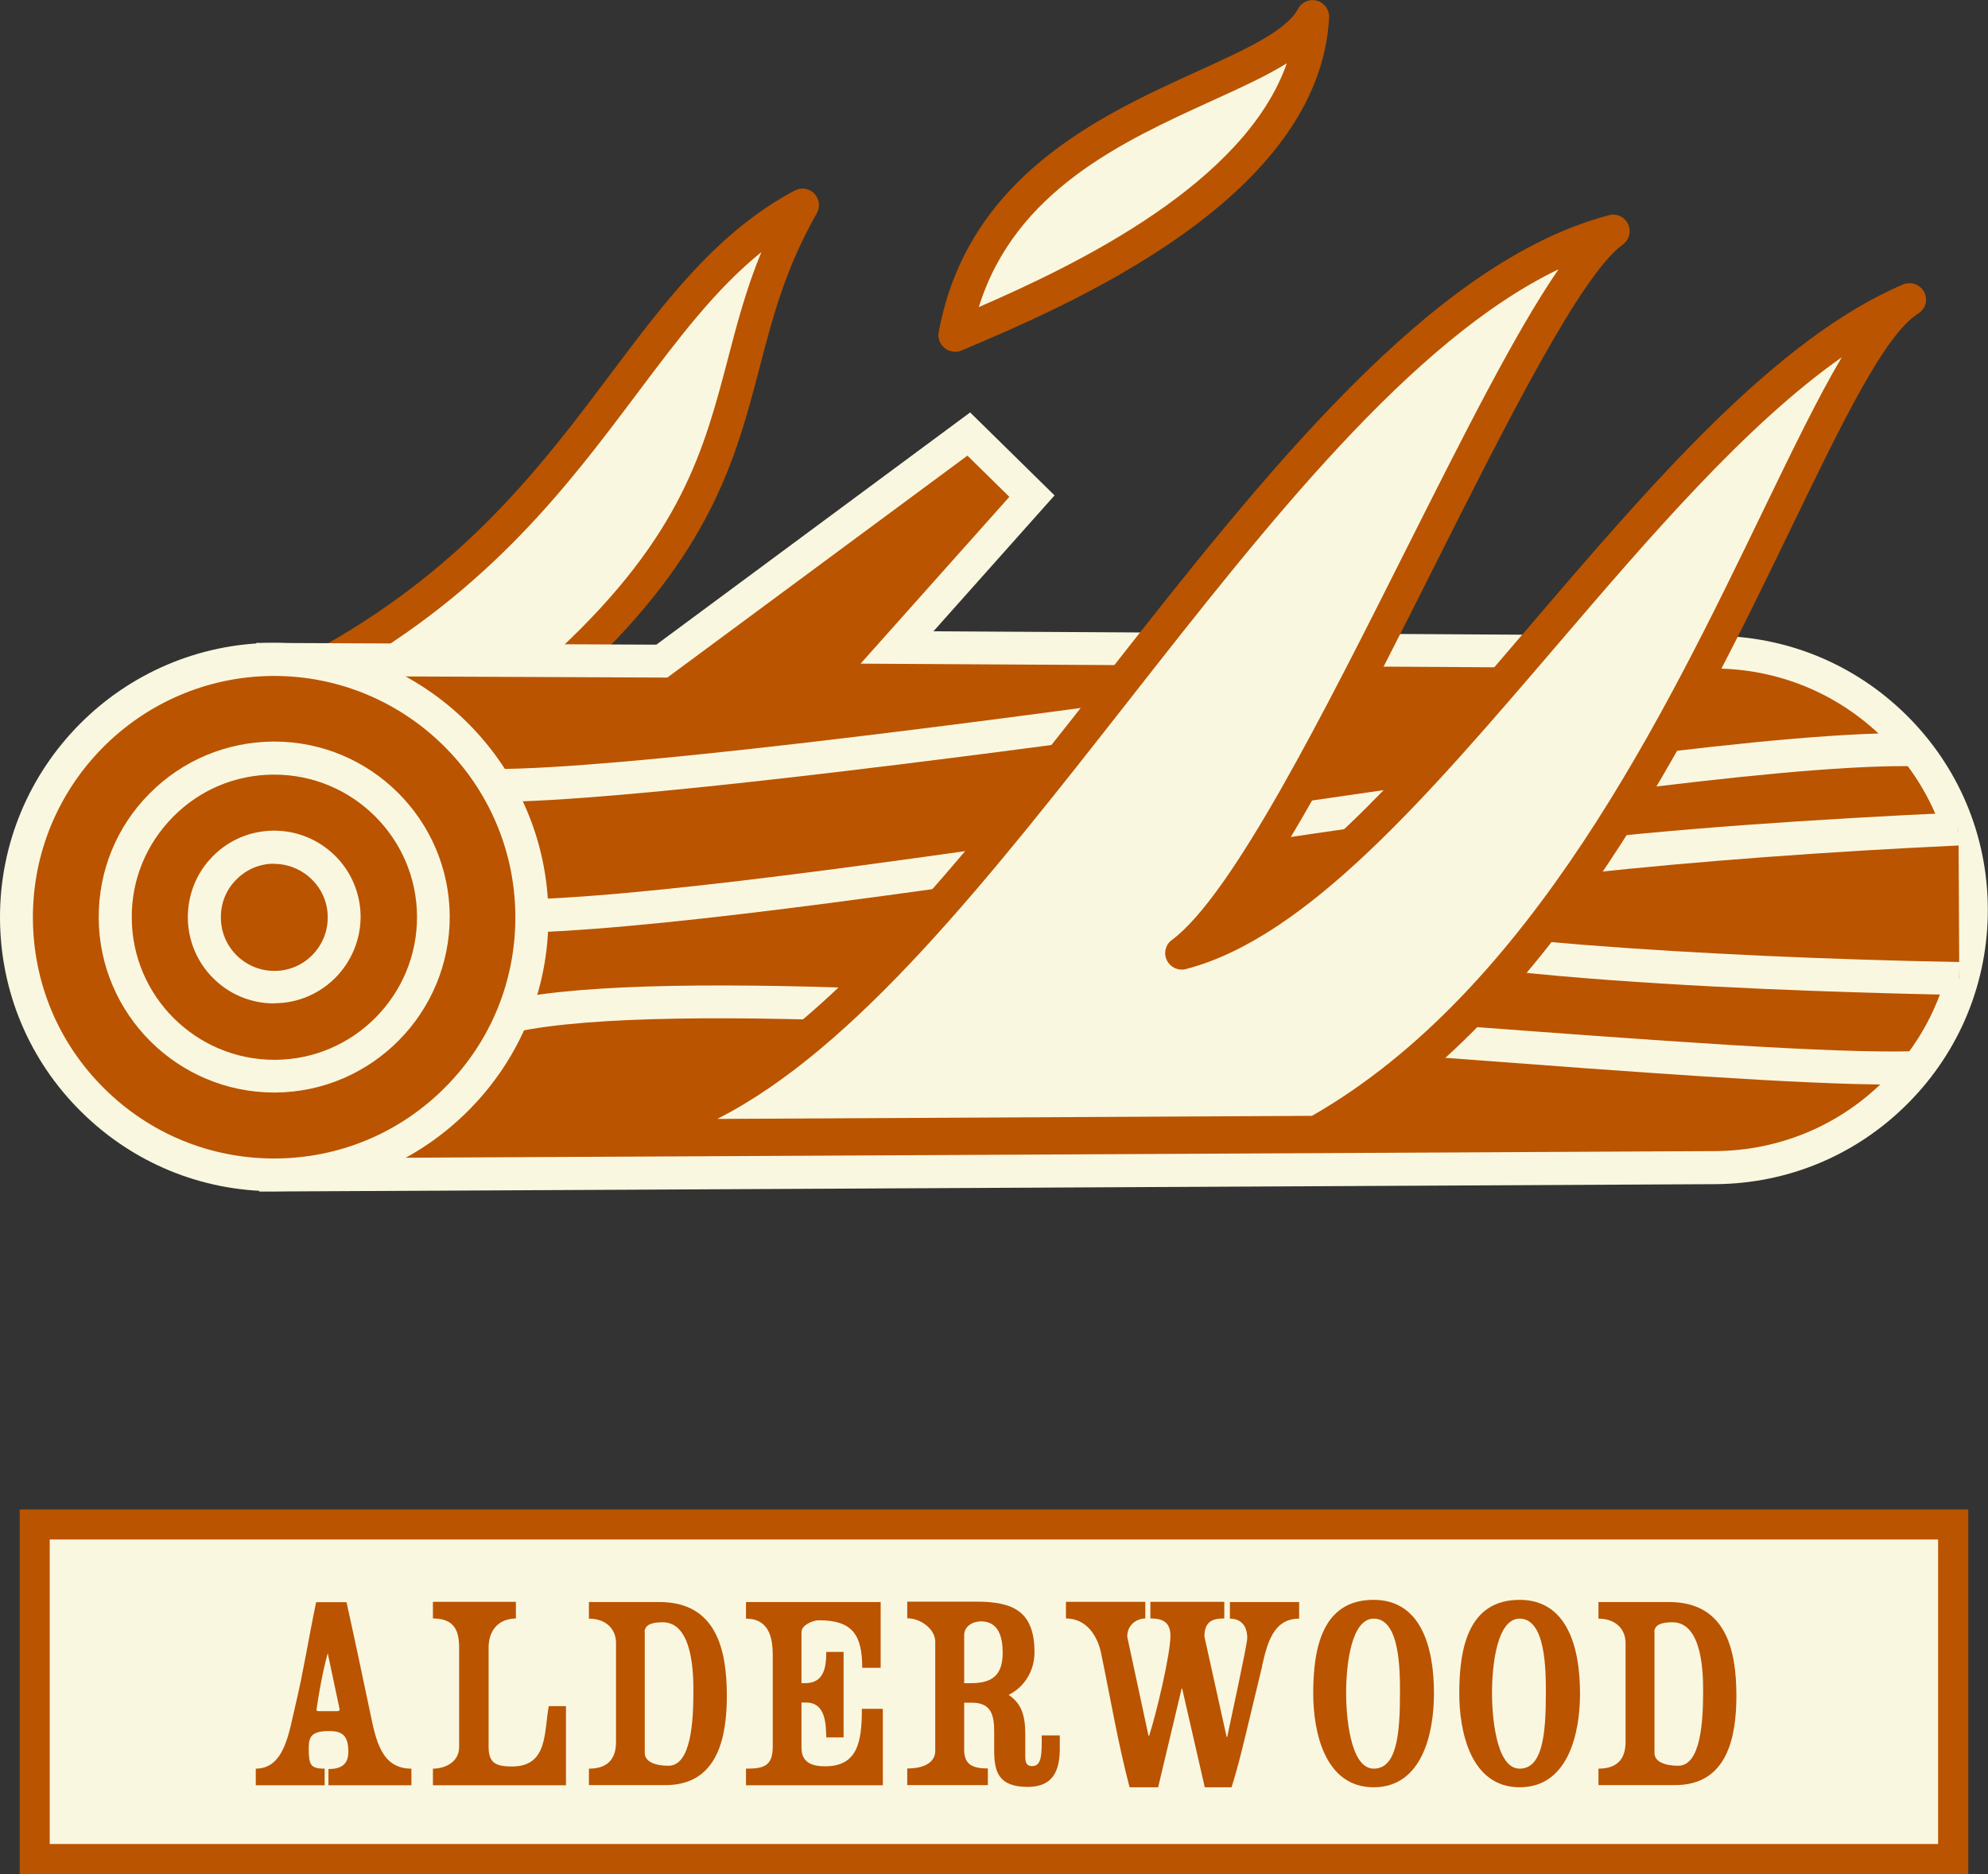
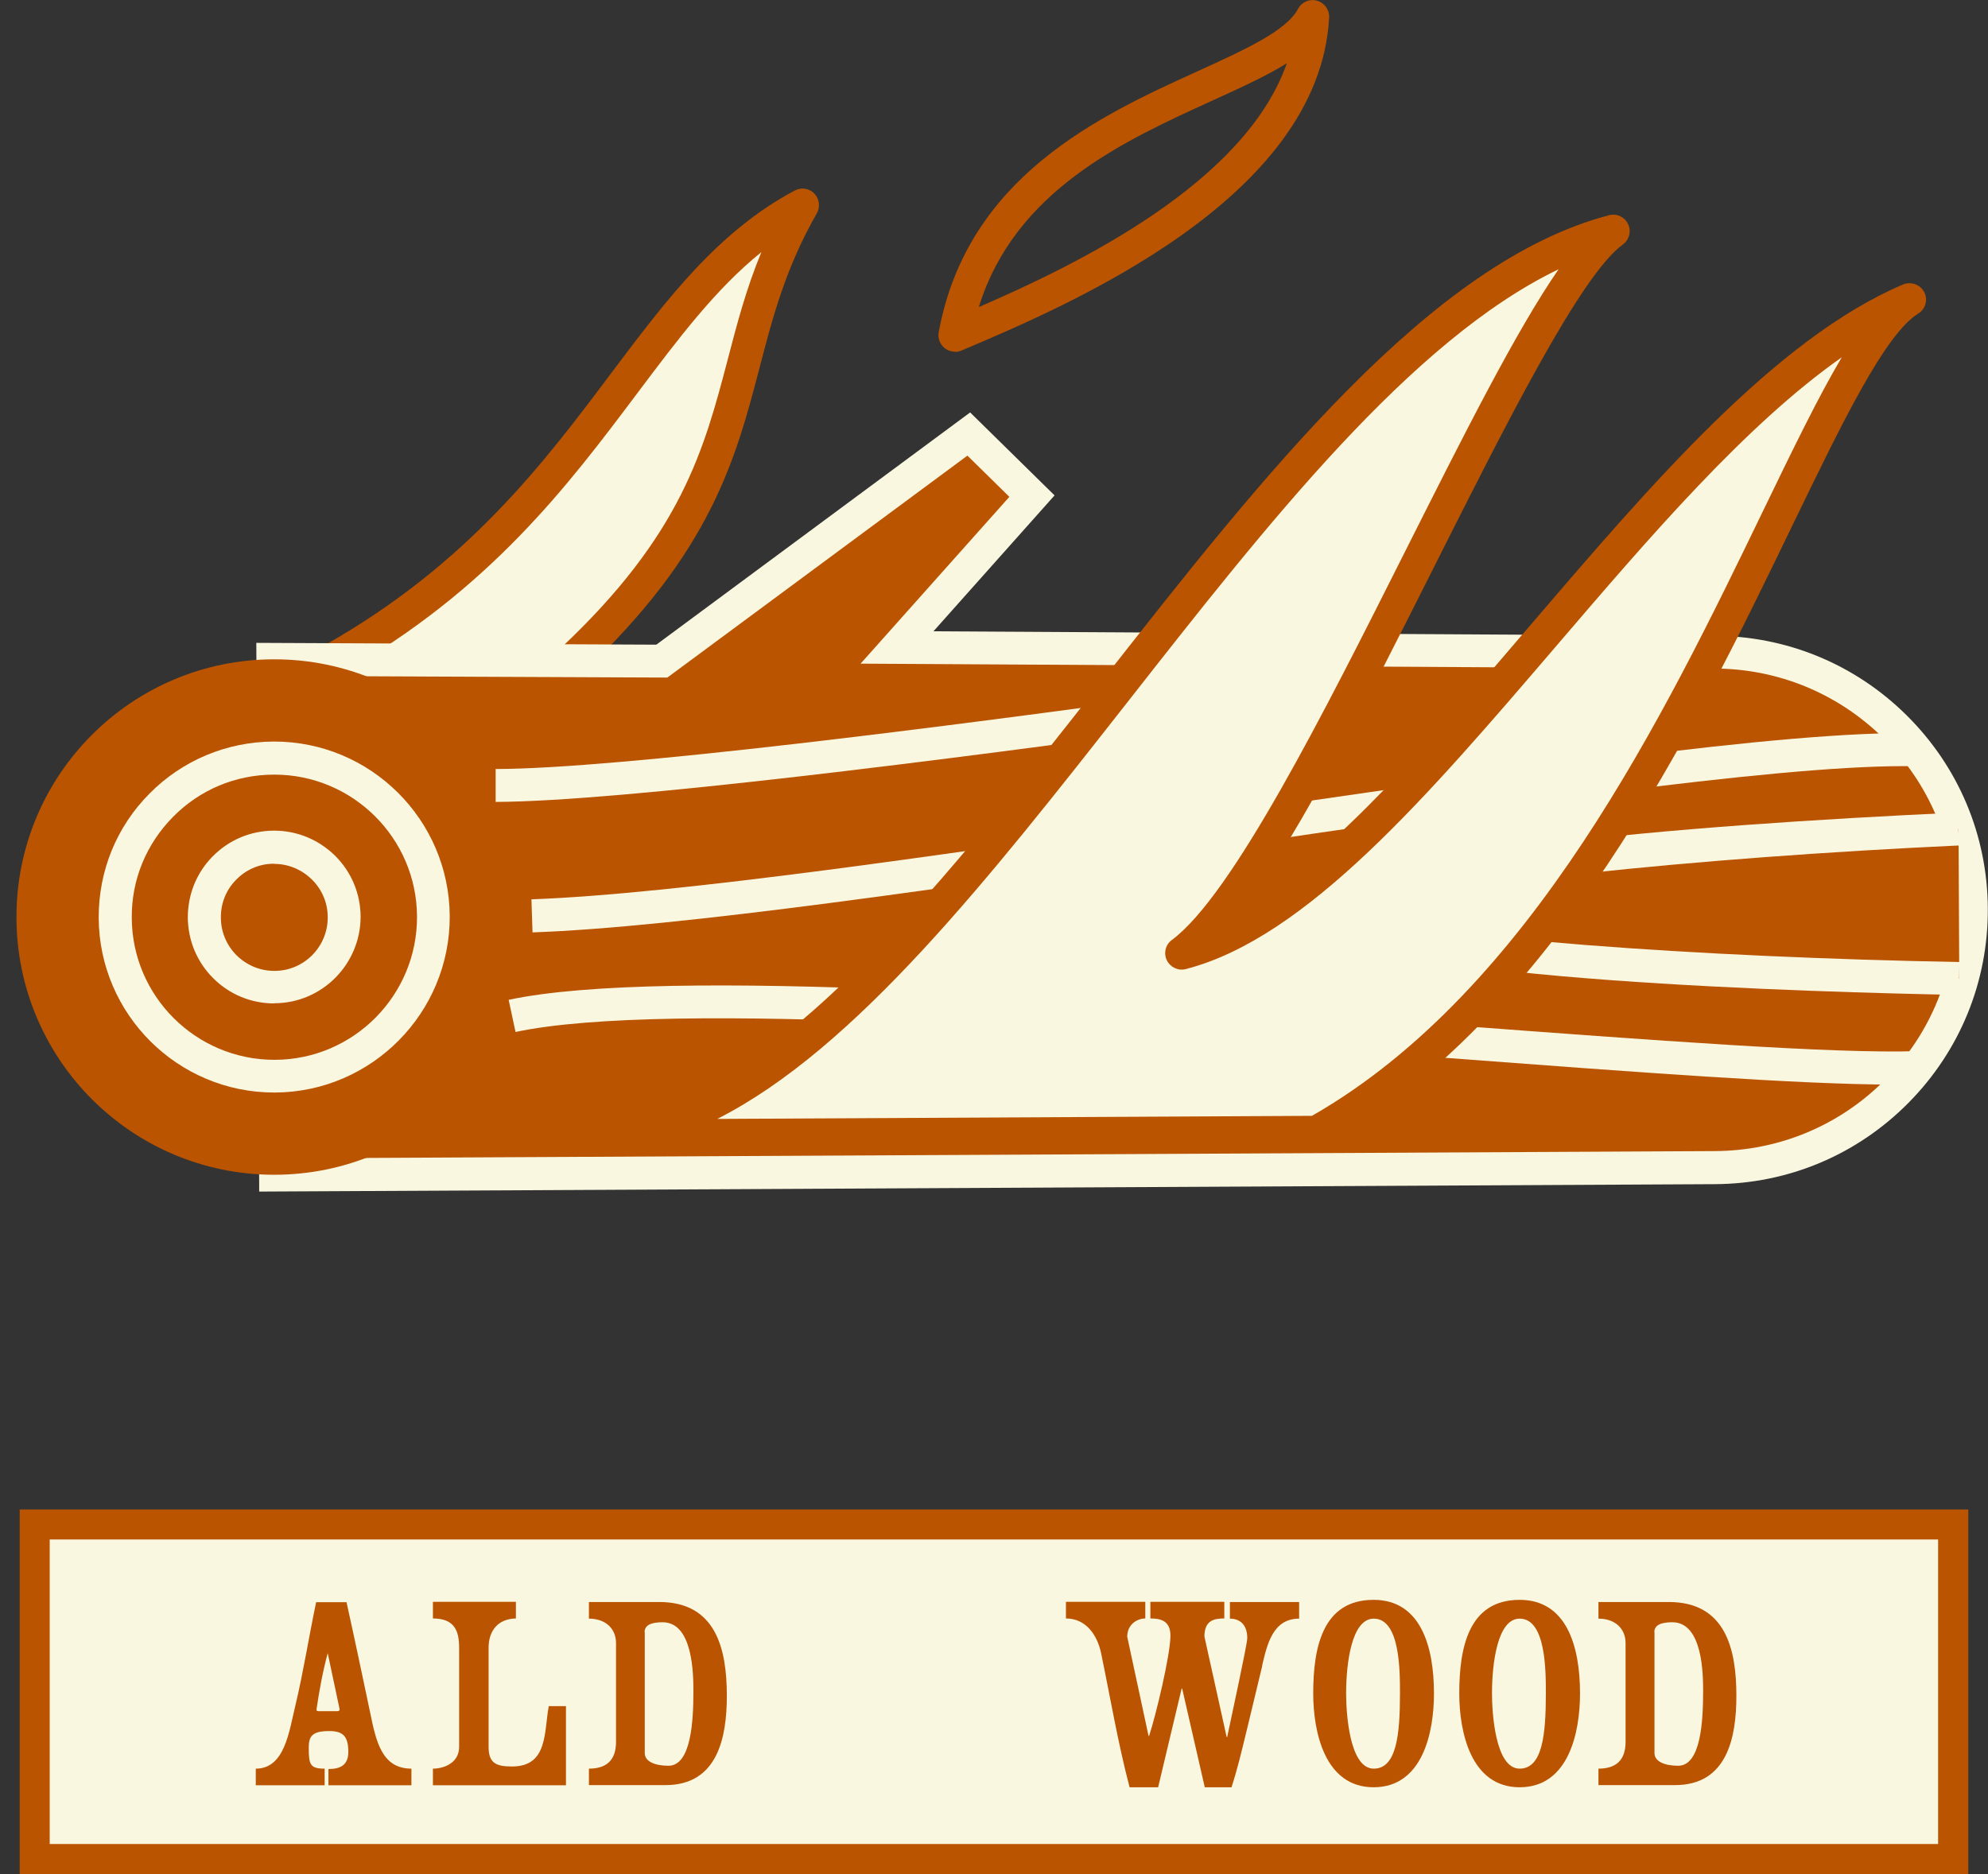
<svg xmlns="http://www.w3.org/2000/svg" viewBox="0 0 109.98 103.69" data-name="Layer 2" id="Layer_2">
  <rect x="0" y="0" width="109.98" height="103.69" fill="#333333" stroke="none" />
  <defs>
    <style>
      .cls-1 {
        fill: #ba5400;
      }

      .cls-2 {
        fill: #faf7e0;
      }
    </style>
  </defs>
  <g data-name="Layer 1" id="Layer_1-2">
    <g>
      <g>
        <g>
          <rect height="18.51" width="106.14" y="84.36" x="1.92" class="cls-2" />
          <path d="M108.89,103.69H1.09v-20.17h107.8v20.17ZM2.75,102.03h104.47v-16.85H2.75v16.85Z" class="cls-1" />
        </g>
        <g>
          <path d="M18.17,98.78v-.9c.6,0,1.1-.17,1.1-.95,0-.92-.35-1.15-1.06-1.15-.96,0-1.13.3-1.13.93,0,.93.08,1.15.88,1.15v.92h-3.81v-.92c1.61,0,1.84-2.06,2.19-3.49.45-1.88.75-3.83,1.15-5.72h1.68c.45,2.03.88,4.08,1.31,6.12.32,1.55.63,3.09,2.28,3.09v.92h-4.59ZM18.13,91.47c-.27,1-.47,2.08-.62,3.11,0,.05,0,.1.12.1h1.03c.1,0,.13-.05.13-.1l-.66-3.11Z" class="cls-1" />
          <path d="M23.95,98.78v-.92c.6,0,1.45-.31,1.45-1.2v-5.49c0-.9-.23-1.62-1.45-1.62v-.92h4.59v.92c-1.01.02-1.51.7-1.51,1.62v5.49c0,.92.45,1.08,1.3,1.08,2,0,1.76-1.93,2.03-3.34h.95v4.38h-7.35Z" class="cls-1" />
          <path d="M32.58,98.78v-.92c.92,0,1.5-.42,1.5-1.48v-5.47c0-.77-.55-1.35-1.5-1.35v-.92h3.89c3.15,0,3.74,2.61,3.74,5.19,0,2.31-.51,4.94-3.39,4.94h-4.24ZM35.67,90.31v6.69c0,.47.57.7,1.31.7,1.27,0,1.38-2.53,1.38-4.11,0-.87,0-3.83-1.7-3.83-.58,0-1,.13-1,.55Z" class="cls-1" />
-           <path d="M48.85,98.78h-7.58v-.92c.95,0,1.48-.12,1.48-1.21v-5.09c0-1.08-.29-2-1.48-2v-.92h7.45v3.64h-1.02c0-1.85-.56-2.63-2.41-2.63-.32,0-.95.27-.95.65v2.83h.2c1.05,0,1.17-.88,1.17-1.73h.96v4.73h-.96c-.02-.71-.02-1.93-1.12-1.93h-.25v2.51c0,.83.61,1.02,1.31,1.02,1.81,0,2.03-1.38,2.03-3.18h1.16v4.23Z" class="cls-1" />
-           <path d="M55,96.86v-1.05c0-.92-.17-1.6-1.23-1.6h-.43v2.61c0,.81.46,1.03,1.31,1.03v.92h-4.46v-.92c1,0,1.55-.37,1.55-.98v-6.03c0-.7-.8-1.3-1.55-1.3v-.92h3.83c2.01,0,3.21.52,3.21,2.8,0,1-.53,1.91-1.43,2.36.72.48.92,1.15.92,2.18v1.18c0,.3.02.58.38.58.45,0,.53-.45.53-1.33v-.37h1v.72c0,1.2-.35,2.13-1.77,2.13-1.65,0-1.86-.87-1.86-2.03ZM53.34,90.47v2.66h.4c1.21,0,1.73-.5,1.73-1.69,0-.81-.2-1.73-1.2-1.73-.45,0-.93.27-.93.76Z" class="cls-1" />
          <path d="M69.83,92.17l-.9,3.74c-.25,1.02-.47,1.96-.8,2.98h-1.48l-1.25-5.46h-.03l-1.3,5.46h-1.58c-.65-2.48-1.06-4.94-1.58-7.44-.21-.98-.83-1.9-1.94-1.9v-.92h4.39v.92c-.45,0-1,.33-1,1.01l1.18,5.49h.03c.38-1.16,1.18-4.49,1.18-5.55,0-.85-.58-.95-1.11-.95v-.92h4.09v.92c-.56,0-1.1.1-1.1,1l1.23,5.56h.03c.13-.65,1.11-5.11,1.11-5.47,0-.8-.46-1.08-.96-1.08v-.92h3.83v.92c-1.45,0-1.77,1.41-2.05,2.61Z" class="cls-1" />
          <path d="M72.65,93.7c0-2.51.5-5.18,3.34-5.18,2.59,0,3.34,2.55,3.34,5.18,0,2.16-.63,5.19-3.34,5.19s-3.34-3.08-3.34-5.19ZM74.47,93.7c0,1.03.17,4.16,1.53,4.16,1.26,0,1.45-1.88,1.45-4.16,0-1.27,0-4.14-1.45-4.14-1.23,0-1.53,2.48-1.53,4.14Z" class="cls-1" />
          <path d="M80.73,93.7c0-2.51.5-5.18,3.34-5.18,2.59,0,3.34,2.55,3.34,5.18,0,2.16-.63,5.19-3.34,5.19s-3.34-3.08-3.34-5.19ZM82.54,93.7c0,1.03.17,4.16,1.53,4.16,1.26,0,1.45-1.88,1.45-4.16,0-1.27,0-4.14-1.45-4.14-1.23,0-1.53,2.48-1.53,4.14Z" class="cls-1" />
          <path d="M88.43,98.78v-.92c.92,0,1.5-.42,1.5-1.48v-5.47c0-.77-.55-1.35-1.5-1.35v-.92h3.89c3.15,0,3.74,2.61,3.74,5.19,0,2.31-.51,4.94-3.39,4.94h-4.24ZM91.53,90.31v6.69c0,.47.57.7,1.31.7,1.27,0,1.38-2.53,1.38-4.11,0-.87,0-3.83-1.7-3.83-.58,0-1,.13-1,.55Z" class="cls-1" />
        </g>
      </g>
      <g>
        <g>
          <g>
            <path d="M18.41,36.5c14.61-8.25,16.83-20.29,26-25.15-4.91,8.57-1.92,15.02-12.79,25.21" class="cls-2" />
            <path d="M31.62,37.47c-.24,0-.48-.1-.67-.29-.34-.37-.32-.94.04-1.29,6.73-6.31,7.96-11.02,9.27-16,.5-1.92,1.01-3.88,1.86-5.94-2.54,2.05-4.58,4.77-6.85,7.79-3.83,5.1-8.17,10.89-16.41,15.55-.44.25-1,.1-1.24-.35-.25-.44-.09-.99.34-1.24,7.91-4.47,12.13-10.09,15.85-15.05,3.03-4.03,5.89-7.84,10.16-10.11.36-.19.8-.12,1.08.17.28.29.34.73.14,1.09-1.72,3.01-2.43,5.7-3.17,8.55-1.31,5.01-2.67,10.2-9.78,16.87-.18.17-.4.25-.62.25Z" class="cls-1" />
          </g>
          <g>
            <path d="M94.74,36.08l-45.11-.26,7.46-8.38-3.5-3.43-16.98,12.57-21.52-.09.14,28.52,79.64-.4c7.87-.04,14.23-6.46,14.19-14.33s-6.46-14.23-14.33-14.19Z" class="cls-1" />
            <path d="M14.34,65.92l-.16-30.35,22.13.1,17.36-12.85,4.67,4.59-6.7,7.52,43.09.25s.05,0,.07,0c4.02,0,7.81,1.56,10.67,4.39,2.88,2.85,4.48,6.65,4.5,10.7.02,4.05-1.54,7.87-4.39,10.75s-6.65,4.48-10.71,4.5l-80.55.41ZM16.01,37.4l.14,26.69,78.73-.4c3.56-.02,6.91-1.42,9.42-3.96s3.88-5.89,3.86-9.46c-.02-3.56-1.42-6.91-3.96-9.42-2.52-2.49-5.85-3.86-9.39-3.86h-.08l-47.12-.27,8.23-9.23-2.32-2.28-16.6,12.28-20.9-.09Z" class="cls-2" />
          </g>
          <g>
            <g>
              <circle r="14.26" cy="50.74" cx="15.17" class="cls-1" />
-               <path d="M15.17,65.91c-4.02,0-7.81-1.56-10.67-4.39C1.62,58.68.02,54.87,0,50.82c-.04-8.36,6.73-15.2,15.1-15.25.02,0,.05,0,.07,0,8.33,0,15.13,6.76,15.17,15.09h0c.02,4.05-1.54,7.87-4.39,10.75-2.85,2.88-6.65,4.48-10.7,4.5-.03,0-.05,0-.08,0ZM15.17,37.4h-.07c-7.36.04-13.32,6.06-13.28,13.42.02,3.57,1.42,6.91,3.96,9.42,2.52,2.49,5.85,3.86,9.39,3.86h.07c3.56-.02,6.91-1.43,9.41-3.96,2.51-2.53,3.88-5.89,3.86-9.46h0c-.04-7.34-6.02-13.28-13.35-13.28Z" class="cls-2" />
            </g>
            <path d="M15.17,60.45c-5.33,0-9.68-4.32-9.71-9.66-.01-2.59.98-5.04,2.81-6.88,1.82-1.84,4.26-2.86,6.85-2.88h.05c5.33,0,9.68,4.32,9.71,9.66h0c.02,5.35-4.31,9.73-9.66,9.76h-.05ZM15.17,42.86h-.04c-2.11.01-4.08.84-5.56,2.34-1.48,1.5-2.3,3.48-2.28,5.59.02,4.34,3.56,7.85,7.89,7.85h.04c4.35-.02,7.87-3.58,7.85-7.93h0c-.02-4.34-3.56-7.85-7.89-7.85Z" class="cls-2" />
            <path d="M15.17,55.52c-1.27,0-2.46-.49-3.36-1.38-.91-.9-1.41-2.1-1.42-3.37,0-1.28.48-2.48,1.38-3.39.9-.91,2.09-1.41,3.37-1.42h.02c1.27,0,2.46.49,3.37,1.38.91.9,1.41,2.1,1.42,3.37,0,2.63-2.12,4.79-4.76,4.8h-.03ZM15.17,47.79h-.02c-.79,0-1.53.32-2.08.88-.56.56-.86,1.31-.85,2.1,0,.79.31,1.53.87,2.09.56.55,1.3.86,2.08.86h.02c1.63,0,2.95-1.34,2.94-2.97,0-.79-.31-1.53-.88-2.09-.56-.55-1.3-.86-2.08-.86Z" class="cls-2" />
          </g>
          <g>
            <path d="M28.33,56.21c13.64-2.91,65.21,3.28,77.73,2.87" class="cls-1" />
            <path d="M104.72,60.01c-5.09,0-14.27-.69-24.76-1.48-19.15-1.44-42.97-3.23-51.44-1.43l-.38-1.78c8.72-1.86,32.69-.06,51.95,1.39,11.46.86,21.36,1.6,25.94,1.45l.06,1.82c-.42.01-.88.02-1.38.02Z" class="cls-2" />
          </g>
          <g>
            <path d="M29.43,50.67c17.02-.61,62.87-9.47,76.55-9.19" class="cls-1" />
            <path d="M29.46,51.58l-.06-1.82c8.06-.29,22.92-2.48,37.28-4.6,16.5-2.43,32.12-4.74,39.32-4.59l-.04,1.82c-.2,0-.41,0-.63,0-7.38,0-23.13,2.32-38.38,4.58-14.41,2.13-29.32,4.33-37.48,4.62Z" class="cls-2" />
          </g>
          <g>
            <path d="M108.35,45.87s-33.05,1.53-33.84,4.58c-.79,3.05,33.88,3.7,33.88,3.7" class="cls-1" />
            <path d="M108.37,55.05c-7.55-.14-32.34-.82-34.5-3.67-.27-.35-.35-.76-.25-1.16.8-3.06,19.3-4.55,34.68-5.26l.08,1.82c-14.35.66-29.89,2.21-32.69,3.74,2.9,1.37,18.41,2.45,32.71,2.71l-.03,1.82Z" class="cls-2" />
          </g>
          <g>
            <path d="M27.42,43.46c6.7-.02,24.21-2.23,38.63-4.22" class="cls-1" />
            <path d="M27.42,44.37v-1.82c6.74-.01,24.66-2.3,38.5-4.21l.25,1.8c-13.9,1.92-31.9,4.21-38.75,4.23Z" class="cls-2" />
          </g>
        </g>
        <g>
          <path d="M32.6,62.86c18.82-.1,36.68-44.83,56.64-50.06-5.28,3.79-17.19,34.96-23.88,39.95,12.5-3.23,26.27-30.2,40.27-36.15-5.88,3.64-13.55,35.23-32.82,46.06l-40.21.2Z" class="cls-2" />
          <path d="M32.6,63.77c-.5,0-.91-.4-.91-.91,0-.5.41-.91.91-.92,9.37-.05,19.01-12.35,28.35-24.25,8.95-11.41,18.21-23.2,28.06-25.78.42-.12.87.09,1.06.49.19.4.06.87-.29,1.13-2.31,1.66-6.42,9.84-10.4,17.75-3.61,7.18-7.32,14.55-10.51,18.93,5.02-3.03,10.3-9.19,15.82-15.65,6.66-7.78,13.54-15.82,20.59-18.82.44-.18.95,0,1.17.42.22.42.08.94-.33,1.19-1.84,1.14-4.21,6.04-6.95,11.7-5.55,11.48-13.16,27.21-25.9,34.37-.14.08-.29.12-.44.12l-40.21.2h0ZM86.22,14.9c-8.14,3.92-16.1,14.07-23.83,23.93-7.7,9.81-15.07,19.21-22.71,23.08l32.9-.17c12.13-6.94,19.53-22.26,24.95-33.46,1.65-3.41,3.06-6.32,4.36-8.51-5.3,3.72-10.62,9.93-15.8,15.98-7.11,8.3-13.82,16.15-20.49,17.87-.42.11-.86-.1-1.05-.49-.19-.39-.07-.87.28-1.12,3.36-2.5,8.44-12.62,12.93-21.55,3.21-6.38,6.1-12.14,8.47-15.57Z" class="cls-1" />
        </g>
        <g>
-           <path d="M52.84,18.55c2.29-12.52,17.54-13.37,19.79-17.64-.5,9.45-13.92,15.15-19.79,17.64Z" class="cls-2" />
+           <path d="M52.84,18.55Z" class="cls-2" />
          <path d="M52.83,19.46c-.2,0-.41-.07-.57-.2-.26-.21-.39-.55-.33-.87,1.58-8.64,8.96-12.01,14.35-14.46,2.63-1.2,4.89-2.23,5.53-3.44.2-.38.64-.57,1.05-.45.41.11.69.5.67.93-.53,10.03-14.42,15.92-20.35,18.43-.12.05-.24.07-.36.07ZM71.19,3.5c-1.12.7-2.55,1.35-4.15,2.08-4.89,2.23-10.89,4.96-12.89,11.41,5.49-2.38,14.72-6.86,17.04-13.49Z" class="cls-1" />
        </g>
      </g>
    </g>
  </g>
</svg>